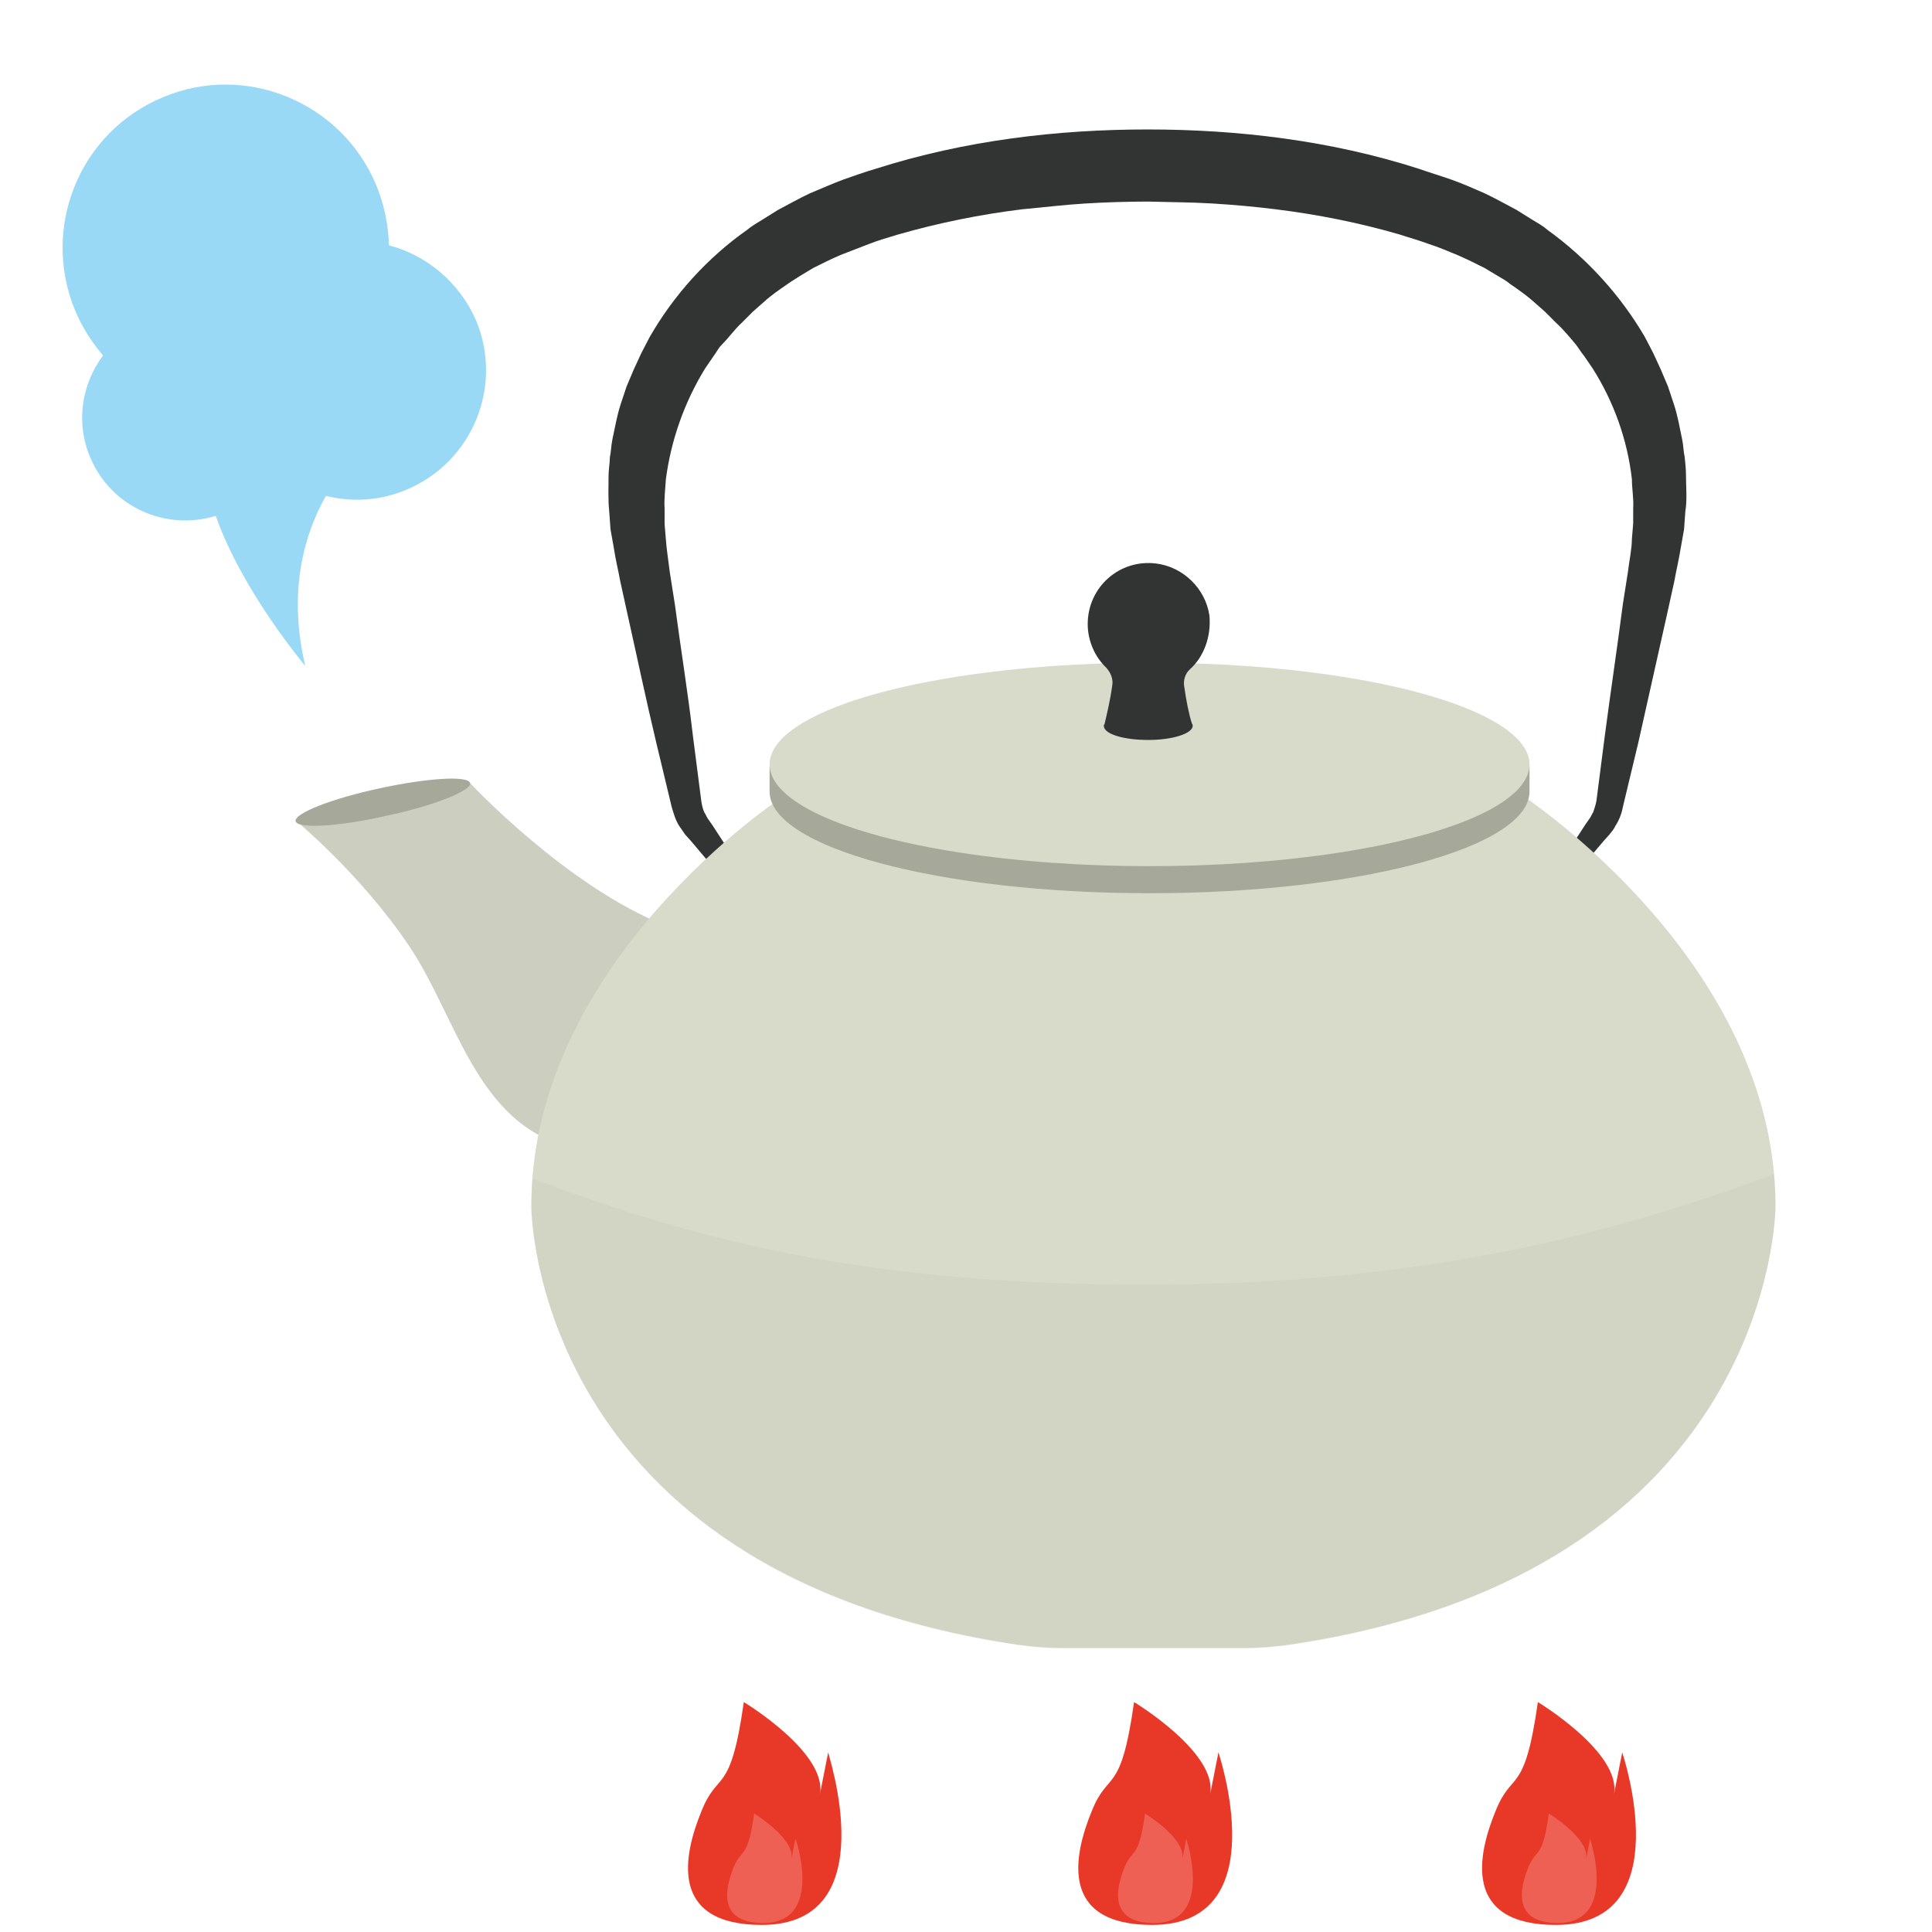
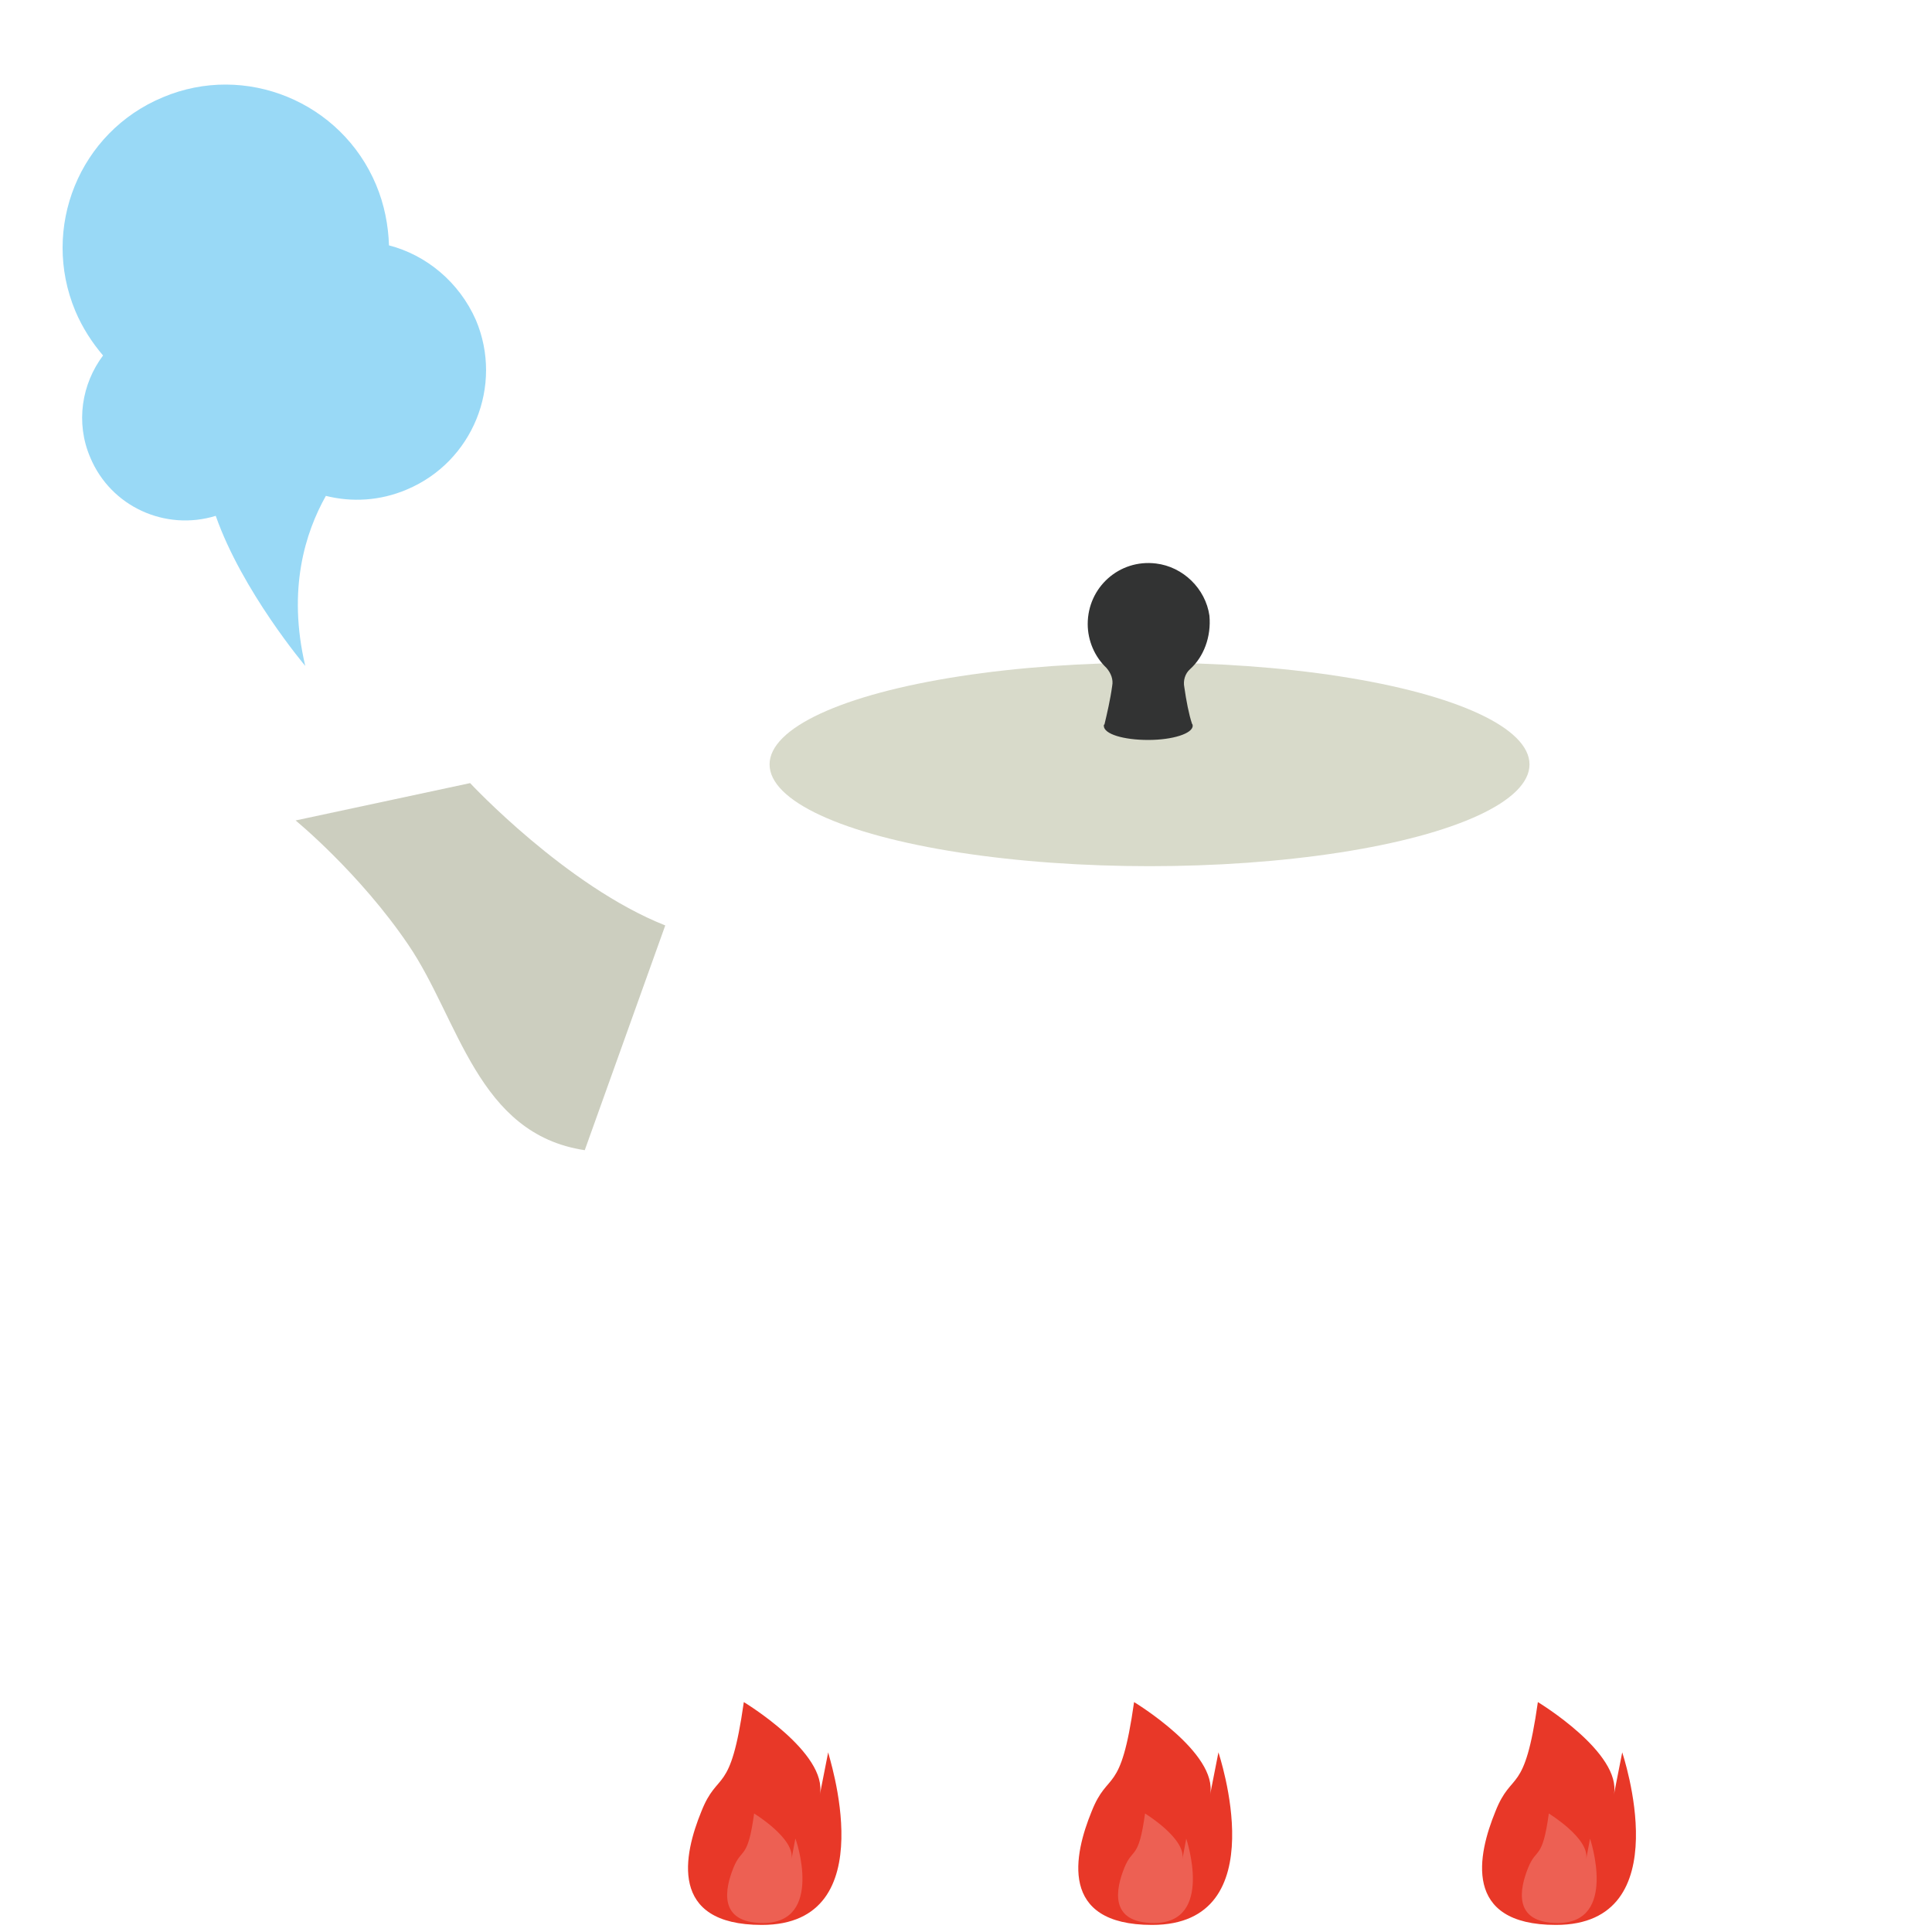
<svg xmlns="http://www.w3.org/2000/svg" version="1.1" id="レイヤー_1" x="0px" y="0px" viewBox="0 0 300 300" style="enable-background:new 0 0 300 300;" xml:space="preserve">
  <style type="text/css">
	.st0{fill:#99D9F6;}
	.st1{fill:#E83828;}
	.st2{fill:#ED6053;}
	.st3{fill:#323333;}
	.st4{fill:#CCCEBF;}
	.st5{fill:#A6A999;}
	.st6{fill:#D8DACA;}
	.st7{opacity:3.000000e-02;}
	.st8{fill:#040000;}
</style>
  <g>
    <path class="st0" d="M58.4,28.7c1.3,3.1,1.9,6.3,2,9.4c5.8,1.5,10.9,5.7,13.5,11.6c4.3,10.2-0.5,22-10.7,26.3   c-4.2,1.8-8.6,2-12.6,1c-3.2,5.7-6,14.5-3.2,26.4c0,0-9.8-11.6-13.9-23.3C25.7,82.5,17.2,78.7,14,71c-2.3-5.4-1.3-11.4,2-15.8   c-1.7-2-3.2-4.3-4.3-6.9c-5.4-12.9,0.6-27.8,13.6-33.2C38.1,9.7,53,15.8,58.4,28.7z" />
    <g>
      <g>
        <path class="st1" d="M118.3,298.9c-14.6,0-12.1-11-9.4-17.6c2.6-6.6,4.5-2.2,6.6-17c0,0,13.1,7.9,11.8,14.4l1.3-6.6     C128.5,272.2,137.6,298.9,118.3,298.9z" />
        <path class="st2" d="M118.5,298.6c-7.1,0-5.9-5.4-4.6-8.6s2.2-1.1,3.2-8.4c0,0,6.4,3.9,5.8,7.1l0.6-3.2     C123.6,285.5,128,298.6,118.5,298.6z" />
      </g>
      <g>
        <path class="st1" d="M178.9,298.9c-14.6,0-12.1-11-9.4-17.6c2.6-6.6,4.5-2.2,6.6-17c0,0,13.1,7.9,11.8,14.4l1.3-6.6     C189.2,272.2,198.3,298.9,178.9,298.9z" />
        <path class="st2" d="M179.2,298.6c-7.1,0-5.9-5.4-4.6-8.6c1.3-3.2,2.2-1.1,3.2-8.4c0,0,6.4,3.9,5.8,7.1l0.6-3.2     C184.2,285.5,188.6,298.6,179.2,298.6z" />
      </g>
      <g>
        <path class="st1" d="M241.6,298.9c-14.6,0-12.1-11-9.4-17.6c2.6-6.6,4.5-2.2,6.6-17c0,0,13.1,7.9,11.8,14.4l1.3-6.6     C251.9,272.2,261,298.9,241.6,298.9z" />
        <path class="st2" d="M241.9,298.6c-7.1,0-5.9-5.4-4.6-8.6c1.3-3.2,2.2-1.1,3.2-8.4c0,0,6.4,3.9,5.8,7.1l0.6-3.2     C246.9,285.5,251.3,298.6,241.9,298.6z" />
      </g>
    </g>
    <g>
-       <path class="st3" d="M243.4,132.3l2.8-4.3l0.7-1c0.2-0.3,0.3-0.6,0.5-0.9c0.2-0.6,0.4-1.2,0.5-1.8l1.3-10.1    c0.9-6.8,1.9-13.5,2.8-20.4l0.8-5.1c0.2-1.7,0.6-3.5,0.6-5l0.2-2.4V79c0.1-1.6-0.2-3.1-0.2-4.6c-0.7-6.1-2.8-12-6.1-17.2    c-0.4-0.6-0.9-1.3-1.3-1.9c-0.5-0.6-0.9-1.3-1.3-1.8c-1-1.2-2-2.4-3.1-3.4l-1.7-1.7l-1.7-1.5c-1.1-1-2.4-1.9-3.7-2.8    c-0.6-0.5-1.3-0.9-2-1.3l-2-1.2c-1.4-0.7-2.8-1.4-4.2-2c-1.5-0.6-2.8-1.2-4.4-1.7c-1.6-0.6-3.1-1-4.6-1.5    c-6.2-1.8-12.7-3.1-19.2-3.9c-3.2-0.4-6.5-0.7-9.8-0.9c-3.3-0.2-6.6-0.2-9.9-0.3c-3.3,0-6.6,0.1-9.9,0.3c-3.3,0.2-6.5,0.6-9.8,0.9    c-6.5,0.8-12.9,2.1-19.2,3.9c-1.6,0.5-3.1,0.9-4.6,1.5s-2.9,1.1-4.4,1.7c-1.4,0.6-2.8,1.3-4.2,2l-2,1.2c-0.6,0.4-1.3,0.8-2,1.3    c-1.3,0.9-2.5,1.7-3.7,2.8l-1.7,1.5l-1.7,1.7c-1.1,1-2,2.3-3.1,3.4c-0.6,0.6-0.9,1.3-1.3,1.8c-0.4,0.6-0.9,1.3-1.3,1.9    c-3.2,5.2-5.3,11.1-6.1,17.2c-0.1,1.6-0.3,3.1-0.2,4.6v2.4l0.2,2.4c0.1,1.5,0.4,3.3,0.6,5l0.8,5.1c0.9,6.8,2,13.5,2.8,20.4    l1.3,10.1c0.1,0.6,0.2,1.2,0.5,1.8c0.2,0.3,0.3,0.6,0.5,0.9l0.7,1l2.8,4.3l-2.8,2.1l-3.3-3.9l-0.9-1c-0.3-0.4-0.6-0.9-0.9-1.3    c-0.6-0.9-0.9-2-1.2-3l-2.4-10c-1.6-6.7-3-13.4-4.5-20.1l-1.1-5c-0.3-1.7-0.7-3.2-1-5.2l-0.5-2.8l-0.2-2.8    c-0.2-1.9-0.1-3.8-0.1-5.6c0-0.9,0.2-1.9,0.2-2.8c0.2-0.9,0.2-1.9,0.4-2.8c0.4-1.8,0.7-3.7,1.3-5.5c0.3-0.9,0.6-1.8,0.9-2.7    l1.1-2.6l0.6-1.3l0.6-1.3l1.3-2.5c3.8-6.6,9-12.3,15.1-16.6c0.7-0.6,1.6-1.1,2.4-1.6l2.4-1.5c1.7-0.9,3.3-1.8,5-2.6    c1.7-0.7,3.5-1.5,5.1-2.1c1.7-0.6,3.4-1.2,5.1-1.7c13.8-4.4,28.2-6.1,42.2-6.1s28.4,1.7,42.1,6.1c1.7,0.6,3.4,1.1,5.1,1.7    c1.7,0.6,3.5,1.4,5.1,2.1c1.7,0.8,3.3,1.7,5,2.6l2.4,1.5c0.8,0.5,1.6,0.9,2.4,1.6c6.1,4.4,11.3,10.1,15.1,16.6l1.3,2.5l0.6,1.3    l0.6,1.3l1.1,2.6c0.3,0.9,0.6,1.8,0.9,2.7c0.6,1.8,0.9,3.6,1.3,5.5c0.2,0.9,0.2,1.9,0.4,2.8c0.1,0.9,0.2,1.9,0.2,2.8    c0,1.9,0.2,3.8-0.1,5.6l-0.2,2.8l-0.5,2.8c-0.3,1.9-0.7,3.5-1,5.2l-1.1,5c-1.5,6.7-3,13.4-4.5,20.1l-2.4,10    c-0.2,1.1-0.6,2.1-1.2,3c-0.2,0.5-0.6,0.9-0.9,1.3l-0.9,1l-3.3,3.9L243.4,132.3z" />
      <path class="st4" d="M90.8,178.6c-16.7-2.5-19.5-20.3-27.4-31.9c-7.6-11.2-17.5-19.3-17.5-19.3l27.1-5.8c0,0,14.9,16,30.3,22.1    L90.8,178.6z" />
-       <path class="st5" d="M73,121.6c0.2,1.2-5.6,3.5-13.1,5.1c-7.5,1.7-13.8,2-14,0.8c-0.2-1.2,5.6-3.5,13.1-5.1    C66.4,120.8,72.7,120.4,73,121.6z" />
-       <path class="st6" d="M275.7,187.3c0,0,0,57-75.6,68.1c-2.2,0.3-4.5,0.5-6.7,0.5h-28.6c-2.3,0-4.5-0.2-6.7-0.5    c-75.7-11.2-75.6-68.1-75.6-68.1c0-38.2,39.1-63.6,39.1-63.6h115.1C236.6,123.8,275.7,149.2,275.7,187.3z" />
-       <path class="st5" d="M237.5,119v3.9c0,8.7-26.4,15.8-59,15.8s-59-7.1-59-15.8V119h1.8c6.5-6.8,29.6-11.9,57.2-11.9    c27.5,0,50.7,5,57.2,11.9C235.7,119,237.5,119,237.5,119z" />
      <ellipse class="st6" cx="178.5" cy="118.7" rx="59" ry="15.8" />
      <path class="st3" d="M184.8,103.9c-0.8,0.7-1.1,1.8-0.9,2.8c0.3,2.1,0.7,4.2,1.2,5.7c0.1,0.1,0.1,0.2,0.1,0.3    c0,1.2-3.1,2.2-6.9,2.2c-3.8,0-6.9-0.9-6.9-2.2l0,0l0,0c0-0.1,0-0.2,0.1-0.2c0.4-1.7,0.9-3.8,1.2-6c0.2-1-0.2-2-0.9-2.8    c-1.8-1.7-2.9-4.2-2.9-6.8c0-5.7,4.9-10.1,10.6-9.4c4.2,0.5,7.7,3.9,8.3,8.1C188.1,98.9,186.9,102,184.8,103.9z" />
      <g class="st7">
-         <path class="st8" d="M82.7,183c-0.1,1.4-0.2,2.9-0.2,4.4c0,0,0,57,75.6,68.1c2.2,0.3,4.5,0.5,6.7,0.5h28.6c2.2,0,4.5-0.2,6.7-0.5     c75.7-11.2,75.6-68.1,75.6-68.1c0-1.7-0.1-3.5-0.2-5.1c-25.7,9.6-55.5,17.2-98,17.2C136.1,199.4,109.9,193.3,82.7,183z" />
-       </g>
+         </g>
    </g>
  </g>
</svg>